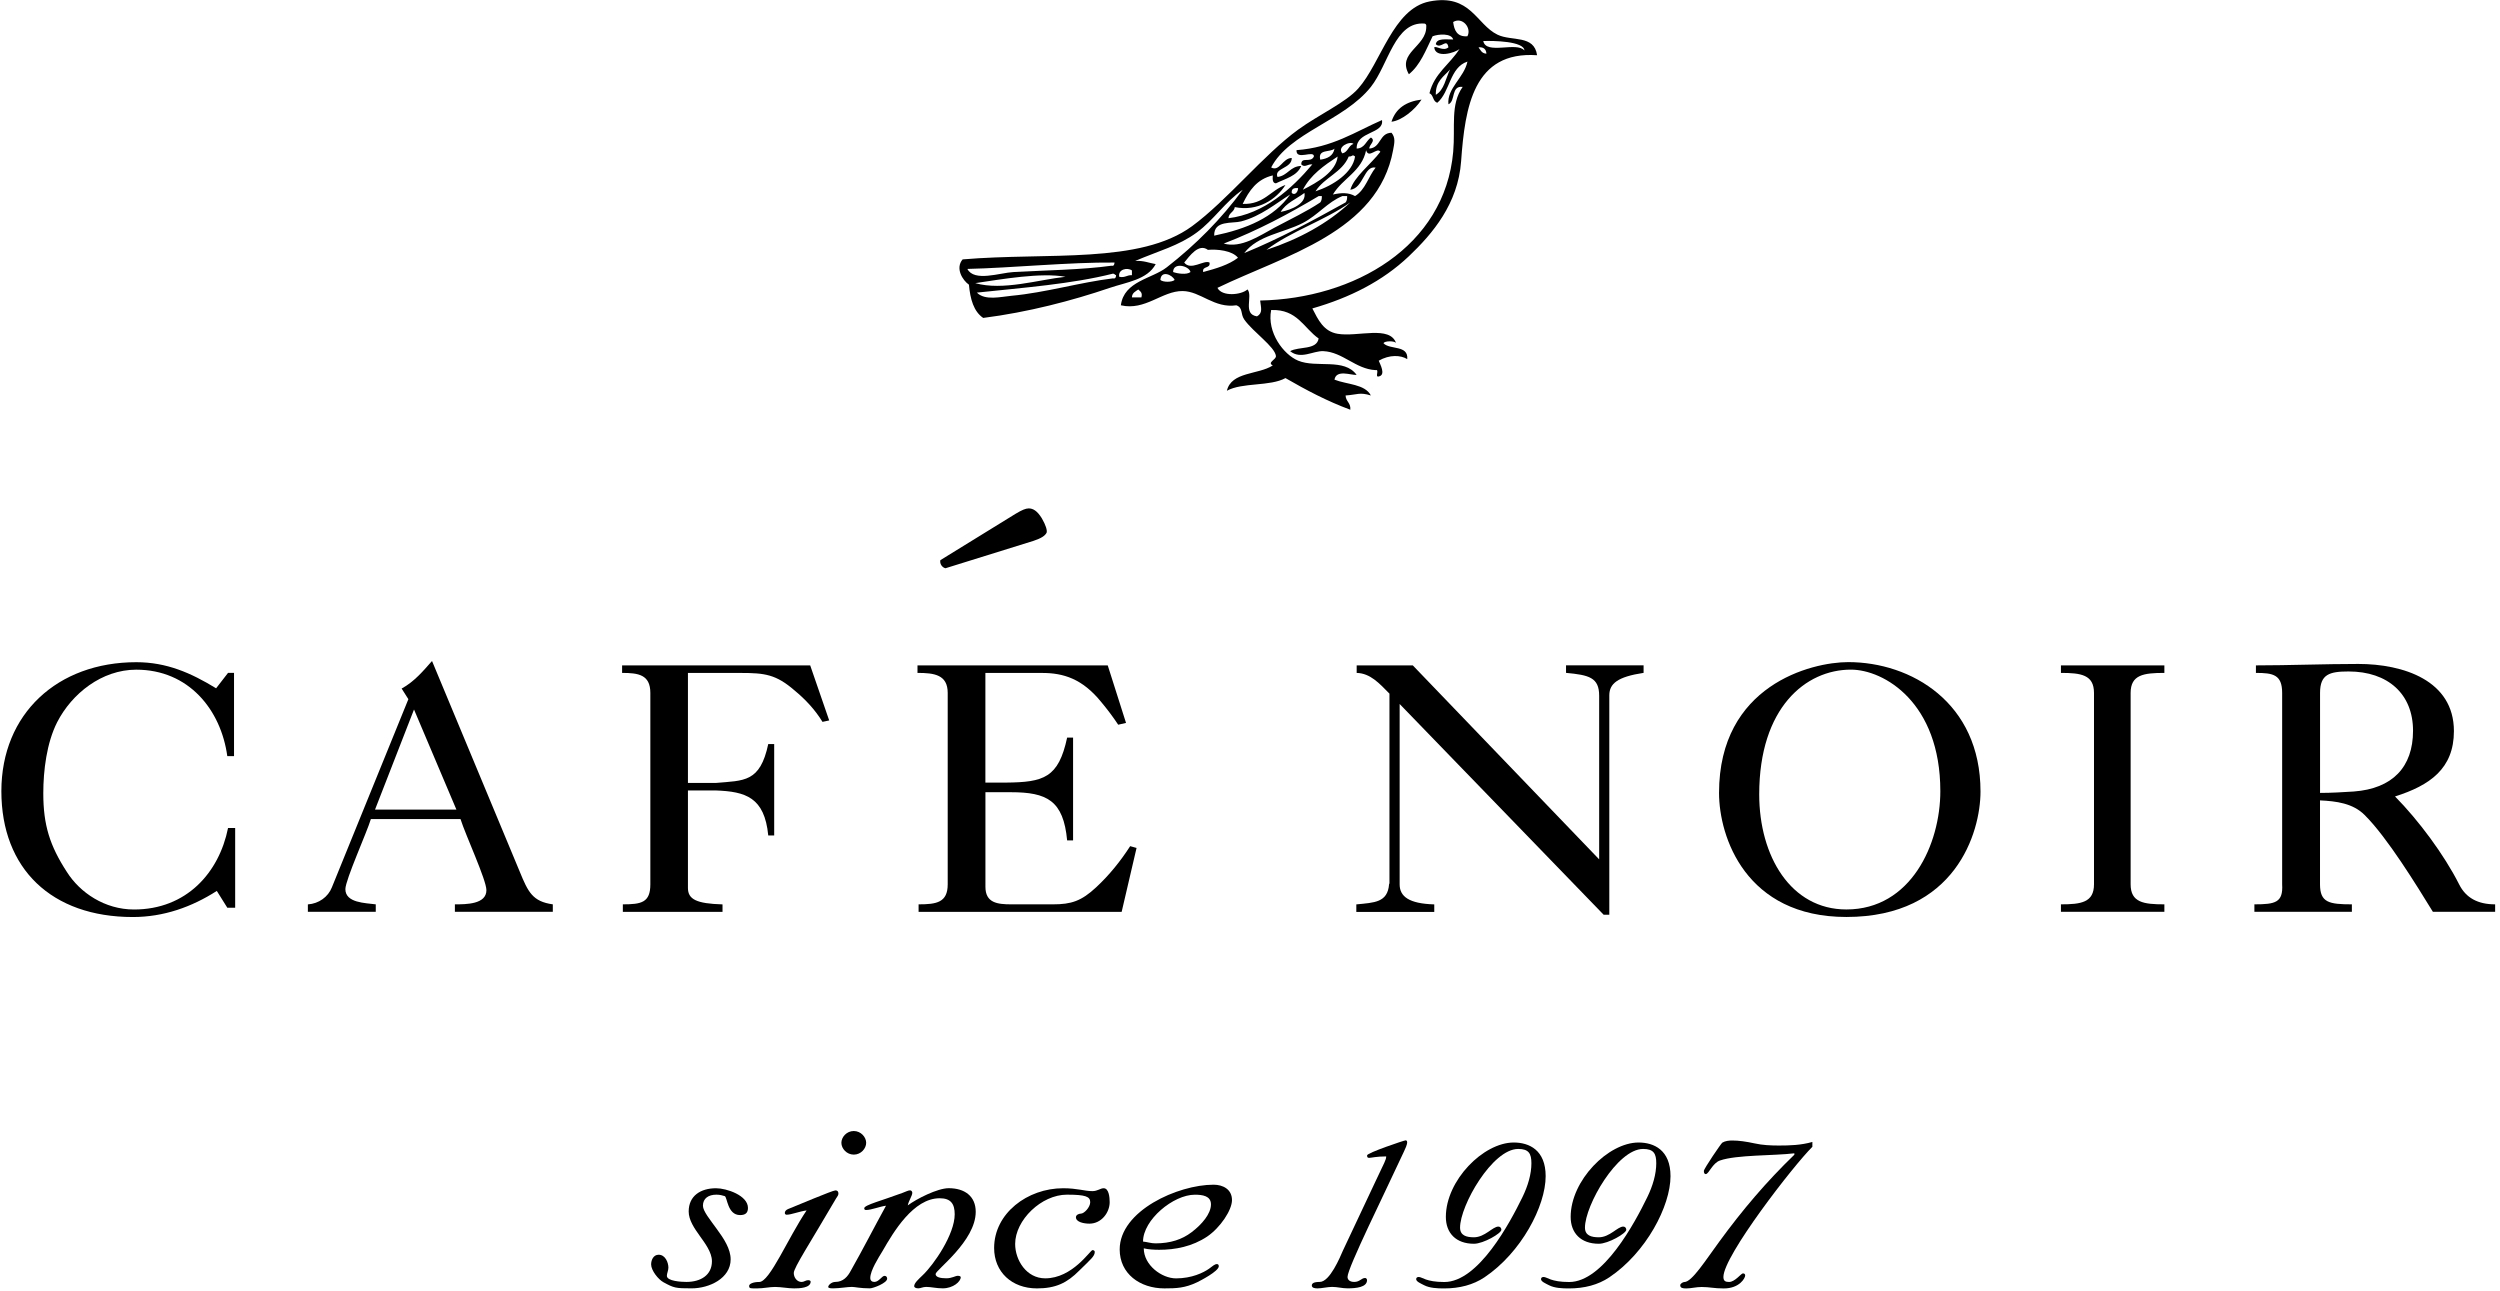
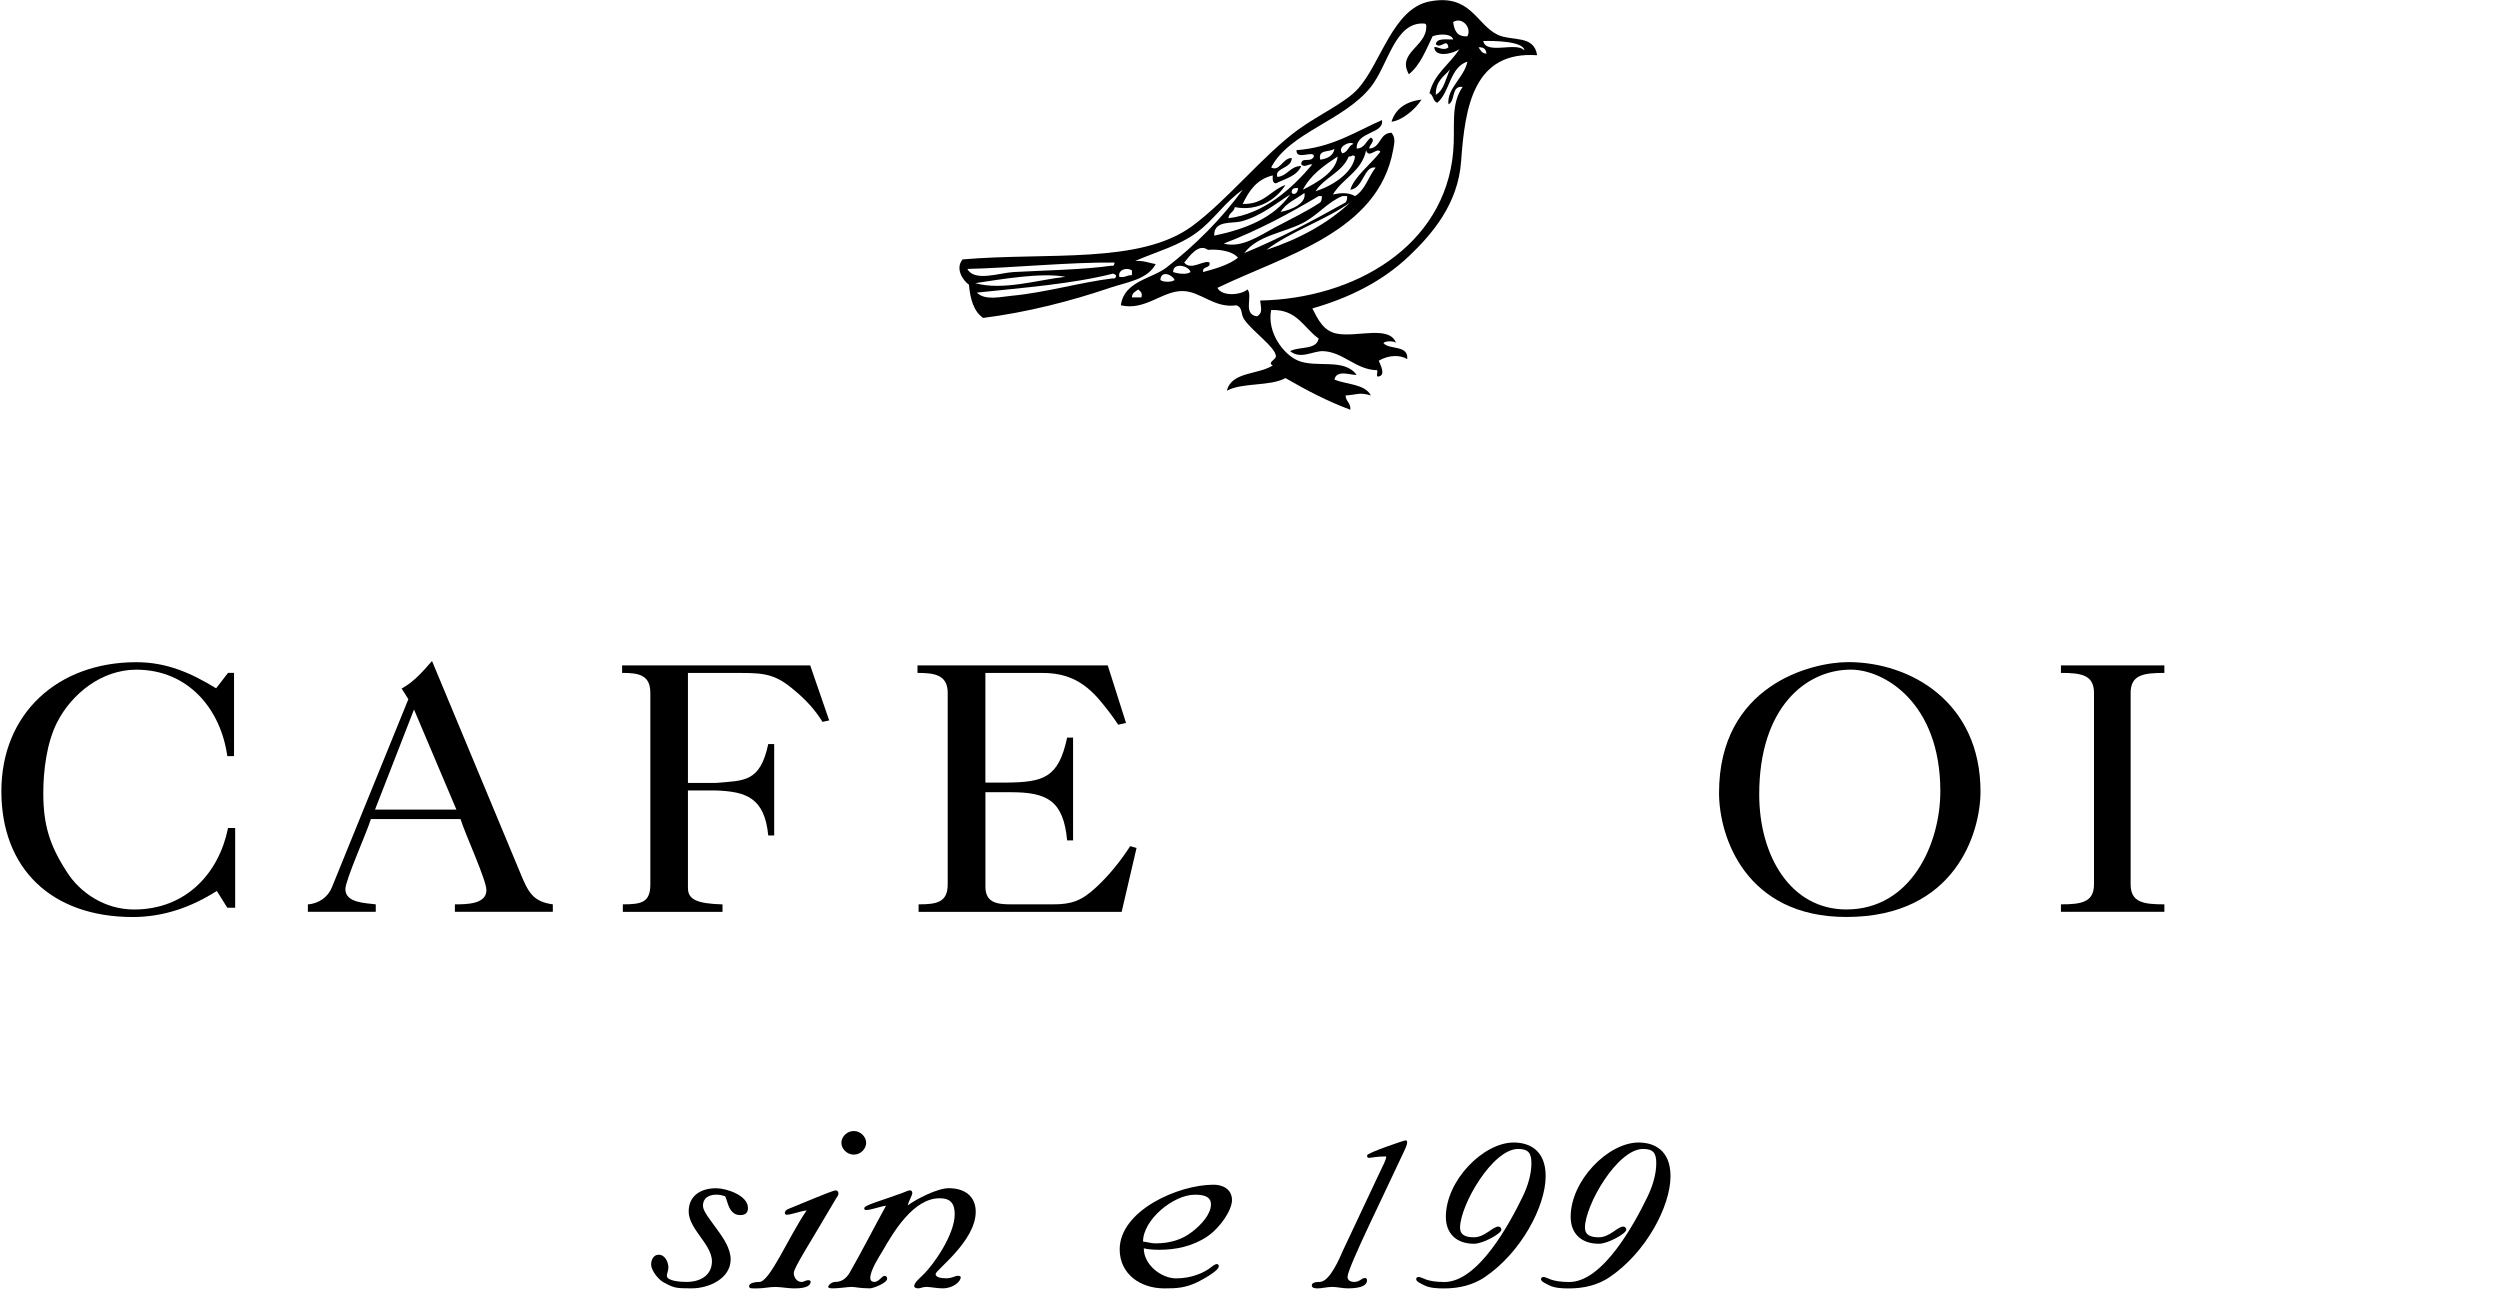
<svg xmlns="http://www.w3.org/2000/svg" width="401" height="207" viewBox="0 0 401 207" fill="none">
  <g clip-path="url(#clip0_1147_8760)">
-     <path d="M151.654 91.147C151.107 91.028 150.7 90.404 150.834 89.85L162.894 82.417C163.918 81.8 164.528 81.548 165.005 81.548C165.685 81.548 166.372 81.919 167.123 83.161C167.733 84.213 168.006 85.082 167.873 85.454C167.6 85.951 167.053 86.323 165.762 86.758L151.654 91.147Z" fill="black" />
    <path d="M36.578 107.928H37.538V121.286H36.459C35.435 113.832 30.267 107.416 21.852 107.416C16.32 107.416 11.517 111.259 9.167 115.844C7.485 119.168 6.945 123.586 6.945 127.253C6.945 132.302 7.968 135.626 10.731 139.868C12.835 143.192 16.804 145.884 21.495 145.884C29.909 145.884 35.14 139.98 36.578 132.814H37.721V145.597H36.459L34.776 142.904C30.751 145.485 26.242 147.091 21.312 147.091C8.27 147.091 0.22 139.349 0.22 126.91C0.22 114.47 9.238 106.217 21.859 106.217C26.726 106.217 30.632 107.935 34.664 110.403L36.578 107.928Z" fill="black" />
    <path d="M60.153 129.862H73.209L66.407 113.804L60.153 129.862ZM49.382 146.256V145.064C51.128 144.952 52.629 143.872 53.232 142.336L65.503 112.149L64.423 110.445C66.407 109.365 67.852 107.668 69.296 106.021L83.377 139.84C84.702 143.073 85.424 144.608 88.671 145.057V146.249H72.964V145.057C74.766 145.057 78.02 145.057 78.02 142.785C78.02 141.137 74.647 133.88 73.868 131.383H59.487C58.883 133.424 55.398 141.144 55.398 142.617C55.398 144.833 58.589 144.833 60.272 145.057V146.249H49.382V146.256Z" fill="black" />
    <path d="M99.904 146.256V145.057C102.885 145.057 104.315 144.769 104.315 141.845V111.146C104.315 108.222 102.408 107.934 99.785 107.934V106.735H129.958L133.002 115.557L131.929 115.788C130.737 113.839 129.187 112.184 127.455 110.753C124.475 108.173 122.687 107.941 118.809 107.941H110.345V125.584H114.819C119.349 125.184 121.915 125.528 123.227 119.343H124.18V134.006H123.227C122.631 127.877 119.587 126.965 114.819 126.79H110.345V142.427C110.345 144.257 111.72 144.944 115.892 145.064V146.263H99.904V146.256Z" fill="black" />
    <path d="M147.342 146.256V145.057C150.217 145.057 152.012 144.769 152.012 141.845V111.146C152.012 108.222 149.859 107.934 147.166 107.934V106.735H177.683L180.614 115.956L179.359 116.244C178.525 114.982 177.62 113.783 176.666 112.64C173.616 108.86 170.566 107.941 167.151 107.941H158.056V125.528H161.352C167.396 125.472 169.787 124.785 171.169 118.312H172.122V134.805H171.169C170.573 128.389 167.936 127.071 162.13 127.071H158.063V142.245C158.063 144.825 159.977 145.057 162.193 145.057H168.897C171.828 145.057 173.441 144.545 175.839 142.308C177.935 140.359 179.731 138.129 181.28 135.724L182.304 136.011L179.913 146.263H147.342V146.256Z" fill="black" />
-     <path d="M224.503 112.92V141.852C224.503 143.802 226.011 144.952 230.057 145.064V146.27H217.554V145.064C220.45 144.777 222.568 144.777 222.806 141.852C222.806 141.852 222.806 141.796 222.869 141.684V111.259C221.235 109.597 219.791 107.991 217.61 107.935V106.729H226.614L256.506 137.842V111.595C256.506 108.671 254.88 108.271 251.191 107.928V106.722H263.631V107.928C259.465 108.559 258.133 109.646 258.133 111.539V146.726H257.229L224.503 112.92Z" fill="black" />
    <path d="M296.882 107.409C289.653 107.409 282.178 113.488 282.178 127.414C282.178 137.336 287.241 145.877 296.16 145.877C306.524 145.877 311.229 135.387 311.229 126.902C311.229 112.682 302.19 107.409 296.882 107.409ZM317.673 126.959C317.673 133.55 313.634 147.083 296.16 147.083C280.011 147.083 275.734 134.237 275.734 127.183C275.734 109.926 290.501 106.203 296.461 106.203C306.524 106.203 317.673 112.682 317.673 126.959Z" fill="black" />
    <path d="M330.575 146.256V145.057C333.78 145.057 335.877 144.769 335.877 141.845V111.146C335.877 108.222 333.78 107.934 330.575 107.934V106.735H347.166V107.934C343.849 107.934 341.753 108.222 341.753 111.146V141.845C341.753 144.769 343.849 145.057 347.166 145.057V146.256H330.575Z" fill="black" />
-     <path d="M387.051 117.212C387.051 111.307 383.019 107.703 376.708 107.703C373.637 107.703 372.136 108.159 372.136 111.139V127.183C373.939 127.183 375.748 127.071 377.55 126.958C383.742 126.496 387.051 123.053 387.051 117.212ZM361.85 106.728C367.2 106.728 372.74 106.497 378.272 106.497C385.488 106.497 393.608 109.134 393.608 117.268C393.608 123.284 389.758 125.977 384.162 127.751C387.949 131.586 392.037 137.091 394.442 141.845C395.529 144.026 397.45 145.057 400.22 145.057V146.256H390.235C387.703 142.133 382.893 134.286 379.289 130.731C377.424 128.845 374.717 128.501 372.129 128.382V141.845C372.129 144.769 373.574 145.057 377.241 145.057V146.256H361.604V145.057C364.97 145.057 366.232 144.769 366.057 141.845V111.139C366.057 108.215 364.612 107.935 361.85 107.935V106.728Z" fill="black" />
    <path d="M118.711 194.899C116.663 194.899 116.663 191.975 116.243 191.856C115.885 191.744 115.464 191.625 114.917 191.625C113.655 191.625 112.751 192.2 112.751 193.399C112.751 194.261 113.894 195.635 114.973 197.129C116.116 198.679 117.196 200.341 117.196 202.003C117.196 205.046 113.767 206.652 110.941 206.652C108.354 206.652 108.109 206.595 106.426 205.677C105.584 205.221 104.441 203.784 104.441 202.809C104.441 202.122 104.799 201.259 105.647 201.259C106.727 201.259 107.211 202.521 107.211 203.328C107.211 203.784 106.966 204.246 106.966 204.646C106.966 205.502 109.315 205.621 110.1 205.621C112.386 205.621 114.195 204.534 114.195 202.297C114.195 200.86 113.052 199.373 112.274 198.279C111.369 197.017 110.465 195.699 110.465 194.324C110.465 191.8 112.393 190.594 114.854 190.594C116.544 190.594 119.973 191.744 119.973 193.749C119.973 194.556 119.552 194.899 118.711 194.899Z" fill="black" />
    <path d="M138.934 183.308C138.934 184.226 138.093 185.201 136.95 185.201C135.807 185.201 134.958 184.226 134.958 183.308C134.958 182.389 135.8 181.415 136.95 181.415C138.093 181.422 138.934 182.396 138.934 183.308ZM134.481 191.456C134.481 191.743 134.299 191.912 134.124 192.199C129.973 199.317 127.322 203.327 127.322 204.19C127.322 204.877 127.806 205.627 128.591 205.627C128.949 205.627 129.25 205.34 129.608 205.34C129.79 205.34 130.029 205.396 130.029 205.571C130.029 206.602 128.22 206.658 127.385 206.658C126.361 206.658 125.338 206.427 124.314 206.427C123.409 206.427 122.449 206.658 121.488 206.658C120.401 206.658 120.163 206.714 120.163 206.259C120.163 205.915 120.829 205.627 121.789 205.627C123.472 205.627 126.424 198.51 129.377 194.156C128.353 194.268 126.908 194.843 126.186 194.843C126.067 194.843 125.884 194.78 125.884 194.555C125.884 194.268 126.123 194.043 126.424 193.924C127.75 193.405 133.528 190.937 134.012 190.937C134.362 190.937 134.481 191.168 134.481 191.456Z" fill="black" />
    <path d="M150.728 192.199C146.514 192.199 143.324 197.592 141.578 200.635C140.918 201.722 139.593 203.79 139.593 204.989C139.593 205.445 139.895 205.62 140.252 205.62C140.974 205.62 141.458 204.646 141.879 204.646C142.181 204.646 142.3 204.877 142.3 205.102C142.3 205.789 140.07 206.651 139.53 206.651C137.966 206.651 137.125 206.42 136.641 206.42C135.919 206.42 134.657 206.651 133.689 206.651C133.331 206.651 132.847 206.651 132.847 206.42C132.847 206.132 133.387 205.62 133.99 205.62C135.253 205.62 135.975 204.758 136.459 203.839C138.443 200.34 140.189 196.897 142.117 193.398C141.157 193.51 139.768 194.085 138.92 194.085C138.682 194.085 138.625 193.973 138.625 193.798C138.625 193.279 141.571 192.536 144.768 191.337C145.245 191.168 145.666 190.93 145.974 190.93C146.213 190.93 146.332 191.161 146.332 191.337C146.332 191.792 145.729 192.655 145.609 193.342C146.998 192.311 150.364 190.586 152.173 190.586C154.704 190.586 156.506 191.849 156.506 194.373C156.506 199.078 150.069 203.72 150.069 204.351C150.069 204.87 150.848 205.038 151.815 205.038C152.664 205.038 153.26 204.639 153.617 204.639C153.856 204.639 154.101 204.695 154.101 204.87C154.101 205.557 152.895 206.651 151.212 206.651C150.188 206.651 149.347 206.42 148.562 206.42C148.022 206.42 147.664 206.651 147.299 206.651C146.872 206.651 146.633 206.483 146.633 206.308C146.633 205.789 147.356 205.165 148.015 204.527C149.817 202.809 153.134 197.984 153.134 194.773C153.134 193.118 152.53 192.199 150.728 192.199Z" fill="black" />
-     <path d="M170.524 190.594C172.81 190.594 173.953 191.057 175.222 191.057C176.063 191.057 176.484 190.594 177.031 190.594C177.872 190.594 177.992 192.08 177.992 192.831C177.992 194.492 176.666 196.274 174.745 196.274C173.903 196.274 172.578 196.042 172.578 195.243C172.578 194.899 172.999 194.668 173.364 194.668C173.903 194.668 174.871 193.637 174.871 192.831C174.871 191.912 174.086 191.625 171.134 191.625C167.039 191.625 162.831 195.699 162.831 199.534C162.831 202.115 164.633 205.046 167.649 205.046C172.038 205.046 174.878 200.516 175.236 200.516C175.355 200.516 175.6 200.572 175.6 200.803C175.6 201.491 174.997 201.953 173.125 203.791C171.141 205.796 169.332 206.659 166.323 206.659C162.291 206.659 159.458 204.022 159.458 200.179C159.458 194.612 164.809 190.594 170.524 190.594Z" fill="black" />
    <path d="M191.644 191.631C188.215 191.631 183.342 195.649 183.342 199.148C184.008 199.204 184.604 199.436 185.333 199.436C187.738 199.436 189.603 198.805 191.111 197.662C192.794 196.399 194.239 194.674 194.239 193.188C194.239 191.799 192.85 191.631 191.644 191.631ZM194.659 190.025C196.167 190.025 197.611 190.769 197.611 192.494C197.611 194.099 195.739 196.911 193.635 198.342C191.23 199.948 188.517 200.466 185.929 200.466C185.151 200.466 184.183 200.41 183.461 200.235C183.461 202.935 186.35 205.052 188.636 205.052C191.167 205.052 193.032 204.134 193.93 203.503C194.477 203.096 194.835 202.759 195.199 202.759C195.374 202.759 195.494 202.872 195.494 203.103C195.494 203.909 192.485 205.452 192.002 205.683C190.073 206.602 188.692 206.658 186.764 206.658C182.851 206.658 179.597 204.309 179.597 200.41C179.597 194.212 188.937 190.025 194.659 190.025Z" fill="black" />
    <path d="M211.327 206.658C210.962 206.658 210.416 206.602 210.416 206.195C210.416 205.852 210.724 205.621 211.685 205.621C213.305 205.621 214.938 201.666 215.415 200.572L220.653 189.444C222.098 186.344 222.343 186.064 222.343 185.489C220.779 185.489 219.931 185.72 219.636 185.72C219.391 185.72 219.279 185.664 219.279 185.32C219.279 184.921 225.239 182.908 225.471 182.908C225.534 182.908 225.709 182.964 225.709 183.196C225.709 183.659 225.407 184.226 225.176 184.745C222.098 191.4 216.144 203.384 216.144 204.814C216.144 205.221 216.439 205.621 217.224 205.621C218.122 205.621 218.367 204.989 218.97 204.989C219.09 204.989 219.272 205.109 219.272 205.333C219.272 206.483 217.519 206.651 216.137 206.651C215.296 206.651 214.504 206.42 213.669 206.42C212.891 206.427 211.986 206.658 211.327 206.658Z" fill="black" />
    <path d="M243.52 184.29C239.369 184.29 234.194 193.349 234.194 196.911C234.194 198.174 235.21 198.461 236.417 198.461C238.17 198.461 239.425 196.743 240.336 196.743C240.638 196.743 240.82 196.975 240.82 197.255C240.82 197.83 237.931 199.499 236.424 199.499C233.535 199.499 231.915 197.781 231.915 195.193C231.915 189.338 237.931 183.259 242.805 183.259C245.28 183.259 247.923 184.465 247.923 188.651C247.923 193.468 244.004 200.922 238.107 204.884C236.297 206.09 234.131 206.665 231.606 206.665C230.526 206.665 229.32 206.609 228.423 206.146C227.876 205.859 227.154 205.571 227.154 205.172C227.154 204.884 227.392 204.828 227.581 204.828C228.121 204.828 228.717 205.635 231.669 205.635C237.153 205.635 242.202 196.112 244.193 192.038C245.091 190.201 245.638 188.308 245.638 186.59C245.638 185.033 245.21 184.29 243.52 184.29Z" fill="black" />
    <path d="M263.554 184.29C259.402 184.29 254.227 193.349 254.227 196.911C254.227 198.174 255.244 198.461 256.45 198.461C258.203 198.461 259.458 196.743 260.37 196.743C260.672 196.743 260.854 196.975 260.854 197.255C260.854 197.83 257.965 199.499 256.45 199.499C253.561 199.499 251.934 197.781 251.934 195.193C251.934 189.338 257.958 183.259 262.831 183.259C265.3 183.259 267.95 184.465 267.95 188.651C267.95 193.468 264.03 200.922 258.133 204.884C256.324 206.09 254.157 206.665 251.633 206.665C250.546 206.665 249.347 206.609 248.449 206.146C247.902 205.859 247.18 205.571 247.18 205.172C247.18 204.884 247.419 204.828 247.608 204.828C248.148 204.828 248.744 205.635 251.696 205.635C257.172 205.635 262.235 196.112 264.22 192.038C265.117 190.201 265.664 188.308 265.664 186.59C265.671 185.033 265.243 184.29 263.554 184.29Z" fill="black" />
-     <path d="M290.705 183.946C287.689 186.926 276.435 201.442 276.435 204.821C276.435 205.452 276.736 205.628 277.339 205.628C278.3 205.628 279.268 204.253 279.562 204.253C279.801 204.253 279.927 204.366 279.927 204.597C279.927 204.997 279.029 206.666 276.498 206.666C274.864 206.666 274.261 206.434 272.943 206.434C272.038 206.434 271.253 206.666 270.475 206.666C269.928 206.666 269.507 206.609 269.507 206.147C269.507 205.915 269.928 205.635 270.173 205.635C271.379 205.635 273.546 202.192 275.776 199.156C279.506 194.051 283.3 189.577 287.816 185.215V184.991C284.569 185.391 278.545 185.215 275.895 186.141C274.689 186.541 274.093 188.322 273.609 188.322C273.364 188.322 273.3 188.09 273.3 187.81C273.3 187.466 276.07 183.392 276.26 183.28C276.736 182.993 277.339 182.937 277.879 182.937C278.91 182.937 280.109 183.112 281.434 183.399C282.69 183.687 284.078 183.743 285.34 183.743C287.093 183.743 288.895 183.687 290.705 183.168V183.946Z" fill="black" />
    <path d="M228.016 15.971C225.534 16.279 223.865 17.401 223.192 19.526C224.825 19.351 226.992 17.598 228.016 15.971Z" fill="black" />
    <path d="M183.082 47.7H181.561C181.582 46.957 182.143 46.754 182.577 46.431C182.865 46.733 183.3 46.887 183.082 47.7ZM170.902 44.398C166.541 44.867 160.833 46.669 156.429 45.414C160.65 44.79 167.017 43.675 170.902 44.398ZM178.517 43.893C178.77 43.893 178.819 44.096 179.022 44.145C178.994 44.454 178.945 44.748 178.517 44.65C173.293 45.274 167.684 46.943 162.27 47.441C160.51 47.602 158.021 48.261 156.689 46.936C164.178 46.137 171.898 45.562 178.517 43.893ZM188.411 44.903C188.005 45.288 186.539 45.288 186.126 44.903C186.217 43.29 188.04 44.061 188.411 44.903ZM181.561 43.381V44.145C180.74 44.089 180.488 44.594 179.527 44.398C179.289 43.178 180.852 42.862 181.561 43.381ZM190.957 43.633C190.34 44.124 188.832 43.879 188.166 43.633C188.166 42.007 190.718 42.623 190.957 43.633ZM178.77 42.112C178.742 42.42 178.693 42.715 178.258 42.623C173.63 43.276 167.614 43.353 162.523 43.64C160.377 43.76 156.254 45.253 155.167 43.135C162.165 42.981 171.582 42.041 178.77 42.112ZM193.748 40.078C195.185 39.938 197.667 40.183 198.572 41.347C197.085 42.483 195.059 43.079 192.99 43.633C192.787 42.589 194.203 43.157 194.007 42.112C193.124 41.628 190.999 43.493 189.947 42.112C190.817 41.067 192.261 38.977 193.748 40.078ZM203.137 40.078C207.134 37.049 212.484 35.38 216.593 32.463C212.947 35.843 208.417 38.339 203.137 40.078ZM211.769 32.47C209.595 33.928 206.945 35.17 204.406 36.53C202.015 37.813 199.084 39.861 196.286 39.068C201.784 36.958 206.741 34.293 211.516 31.453H212.021C212.042 31.895 211.965 32.239 211.769 32.47ZM215.829 32.47C210.598 35.359 205.346 38.234 199.582 40.59C201.735 37.736 205.872 37.371 208.971 35.766C211.383 34.517 212.982 32.386 215.317 31.453H216.081C216.102 31.895 216.025 32.239 215.829 32.47ZM194.757 37.799C194.68 35.282 197.632 35.892 199.077 35.513C202.225 34.7 204.708 32.596 206.945 31.194C204.364 34.875 199.953 36.726 194.757 37.799ZM205.423 33.992C206.264 32.547 207.933 31.93 209.231 30.948C209.581 32.61 207.225 33.641 205.423 33.992ZM207.197 30.941C207.12 30.275 207.548 30.107 208.214 30.177C208.2 30.864 207.632 31.404 207.197 30.941ZM208.978 30.436C210.226 28.038 212.372 26.552 214.56 25.107C214.314 27.54 211.313 29.265 208.978 30.436ZM216.334 25.107C217.028 25.128 216.846 24.686 217.351 25.107C216.979 27.695 213.873 29.749 211.005 30.689C212.407 28.452 215.275 27.681 216.334 25.107ZM216.593 30.436C218.718 30.191 218.767 26.517 220.653 26.881C219.482 28.333 218.991 30.471 217.351 31.453C216.313 30.864 215.17 30.899 213.795 31.201C215.345 28.599 218.416 27.533 219.125 24.098C219.538 25.556 220.906 23.509 221.411 24.35C219.91 26.32 217.175 28.375 216.593 30.436ZM211.769 25.612C211.348 23.845 213.361 24.497 214.055 23.838C213.852 24.988 212.954 25.444 211.769 25.612ZM215.324 24.602C214.363 23.586 216.544 22.548 217.098 23.081C216.278 23.354 216.229 24.399 215.324 24.602ZM230.302 15.206C230.246 13.032 231.592 12.268 232.588 11.146C231.887 12.562 231.648 14.442 230.302 15.206ZM238.422 8.608C237.679 8.587 237.475 8.026 237.153 7.591C237.98 7.521 238.373 7.892 238.422 8.608ZM244.516 8.103C243.281 6.623 238.359 8.846 237.917 6.581C239.53 6.518 244.459 6.602 244.516 8.103ZM219.889 13.937C222.715 10.368 223.725 3.377 228.521 3.783C228.717 3.839 228.815 3.994 228.773 4.295C228.794 7.486 224.026 8.46 225.982 11.91C227.813 10.445 228.71 8.04 229.79 5.817C230.737 5.452 232.784 5.305 233.093 6.329C231.929 6.35 230.47 6.076 230.302 7.086C231.122 7.956 232.055 5.999 232.328 7.591C231.515 8.285 230.428 7.338 230.05 7.591C230.218 9.414 233.394 8.495 234.11 7.843C232.588 10.291 230.064 11.749 229.285 14.954C229.951 15.22 229.804 16.293 230.554 16.475C232.609 14.722 232.511 10.816 235.379 9.877C234.846 12.471 232.055 14.161 232.328 16.728C233.514 16.223 232.7 13.713 234.614 13.937C232.609 16.77 233.45 20.283 233.093 24.343C231.753 39.552 217.196 47.911 202.127 48.205C202.267 49.404 202.576 50.211 201.622 50.744C199.266 50.393 201.012 47.469 200.101 46.424C199.084 47.329 196.006 47.616 195.276 46.172C206.159 40.913 221.046 37.231 223.451 24.09C223.661 22.933 223.879 22.12 223.199 21.293C221.207 21.335 221.537 23.691 219.644 23.831C219.566 23.221 220.751 22.597 219.896 22.057C219.097 22.611 218.914 23.782 217.61 23.831C217.526 21.019 222.049 21.531 221.67 19.259C217.372 21.138 213.718 23.663 207.961 24.084C207.856 25.816 210.78 23.999 210.752 25.1C210.24 26.222 208.705 25.044 208.726 26.369C209.294 26.958 209.714 26.285 210.5 26.369C207.211 30.275 202.723 34.321 197.043 35.001C197.093 34.118 197.941 34.034 198.06 33.22C201.742 33.971 204.743 31.979 206.187 29.665C203.761 30.542 202.744 32.821 199.329 32.708C200.339 30.591 201.608 28.726 204.154 28.137C204.112 28.768 204.105 29.371 204.659 29.406C206.187 28.648 208.059 28.242 208.719 26.615C206.909 26.664 206.566 28.178 204.911 28.389C204.301 26.937 207.246 27.05 207.197 25.339C205.745 25.339 205.241 27.604 203.894 26.86C206.79 21.265 215.583 19.378 219.889 13.937ZM235.372 5.817C233.724 5.943 233.254 4.884 233.086 3.531C234.551 2.633 236.101 4.478 235.372 5.817ZM210.5 49.474C216.53 47.742 221.768 45.099 225.982 41.102C229.769 37.505 233.871 32.694 234.362 25.872C234.986 17.12 236.367 8.152 246.549 8.86C246.079 5.536 242.496 6.665 240.203 5.564C236.802 3.931 235.898 -1.062 229.285 0.235C223.437 1.385 221.523 10.066 217.862 14.196C215.857 16.454 211.545 18.383 208.221 20.795C202.681 24.827 196.812 32.168 191.209 36.278C182.83 42.42 168.125 40.443 154.403 41.607C153.19 43.037 154.396 44.952 155.419 45.667C155.623 47.995 156.191 49.972 157.705 50.996C164.872 50.084 171.94 48.24 178.013 46.172C180.691 45.26 184.036 44.874 185.375 42.364C184.295 42.175 183.433 41.768 182.073 41.859C185.796 40.26 189.043 39.447 191.974 37.287C194.729 35.254 196.503 32.372 199.336 30.436C195.893 35.135 191.812 39.237 187.149 42.876C184.786 44.727 180.284 45.071 179.787 48.969C183.699 49.881 186.392 46.656 189.688 46.684C192.57 46.705 194.743 49.495 198.313 48.969C199.414 49.376 198.937 50.323 199.582 51.255C200.963 53.233 204.483 55.603 204.659 57.097C204.729 57.686 203.193 58.134 204.154 58.618C201.847 60.119 197.513 59.593 196.791 62.678C199.238 61.318 203.74 62.005 206.187 60.645C209.462 62.531 212.828 64.333 216.593 65.722C216.691 64.614 215.871 64.417 215.829 63.435C217.736 63.309 218.066 62.868 219.889 63.435C218.942 61.591 216.046 61.69 214.048 60.897C214.349 59.207 216.712 60.21 217.603 60.133C215.619 57.384 211.159 59.074 208.214 57.847C205.907 56.886 203.186 53.345 203.894 49.727C208.109 49.573 209.111 52.63 211.509 54.292C211.201 56.185 208.347 55.533 206.938 56.325C208.634 57.721 210.633 56.248 212.267 56.325C215.394 56.465 217.435 59.207 220.646 59.368C221.333 59.193 220.464 60.568 221.151 60.385C222.371 60.147 221.319 58.338 221.151 57.854C222.89 56.858 224.664 56.949 225.723 57.601C225.919 55.294 222.946 56.143 221.915 55.063C222.028 54.642 223.83 54.642 223.942 55.063C222.967 52.132 217.785 54.088 214.553 53.541C212.295 53.156 211.439 51.297 210.5 49.474Z" fill="black" />
  </g>
  <defs>
    <clipPath id="clip0_1147_8760">
      <rect width="400" height="206.64" fill="white" transform="translate(0.22 0.025)" />
    </clipPath>
  </defs>
</svg>